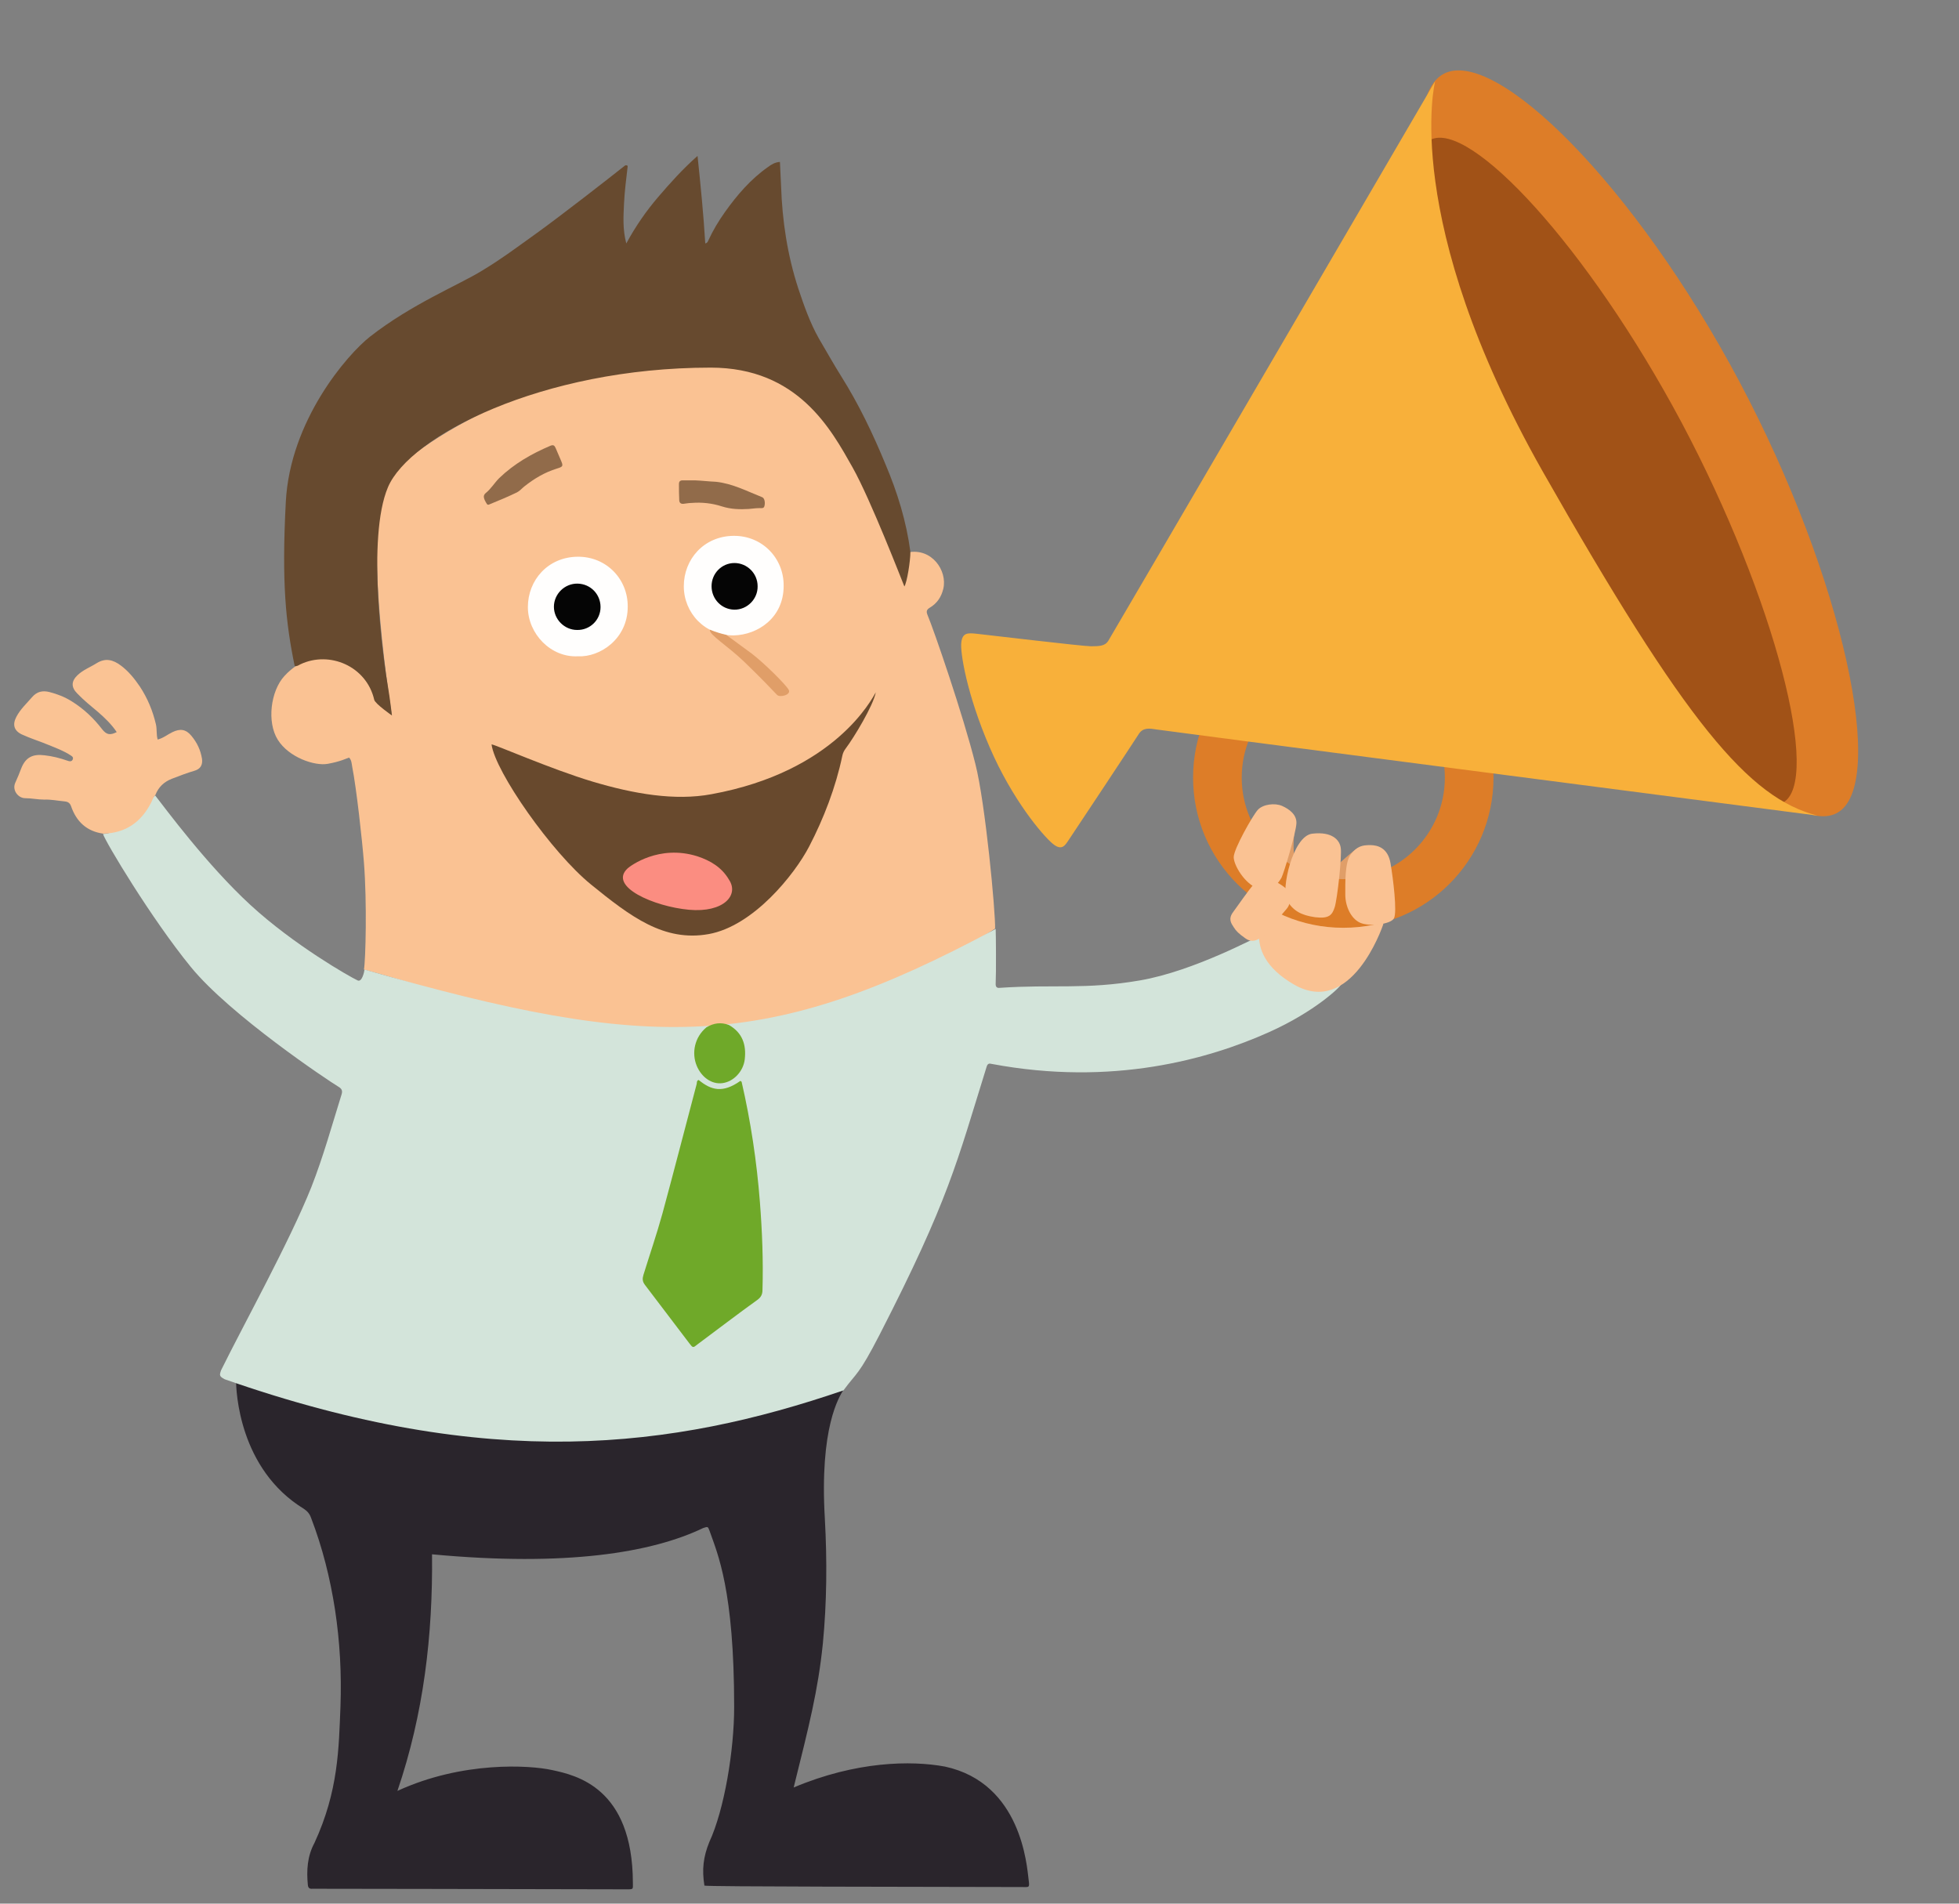
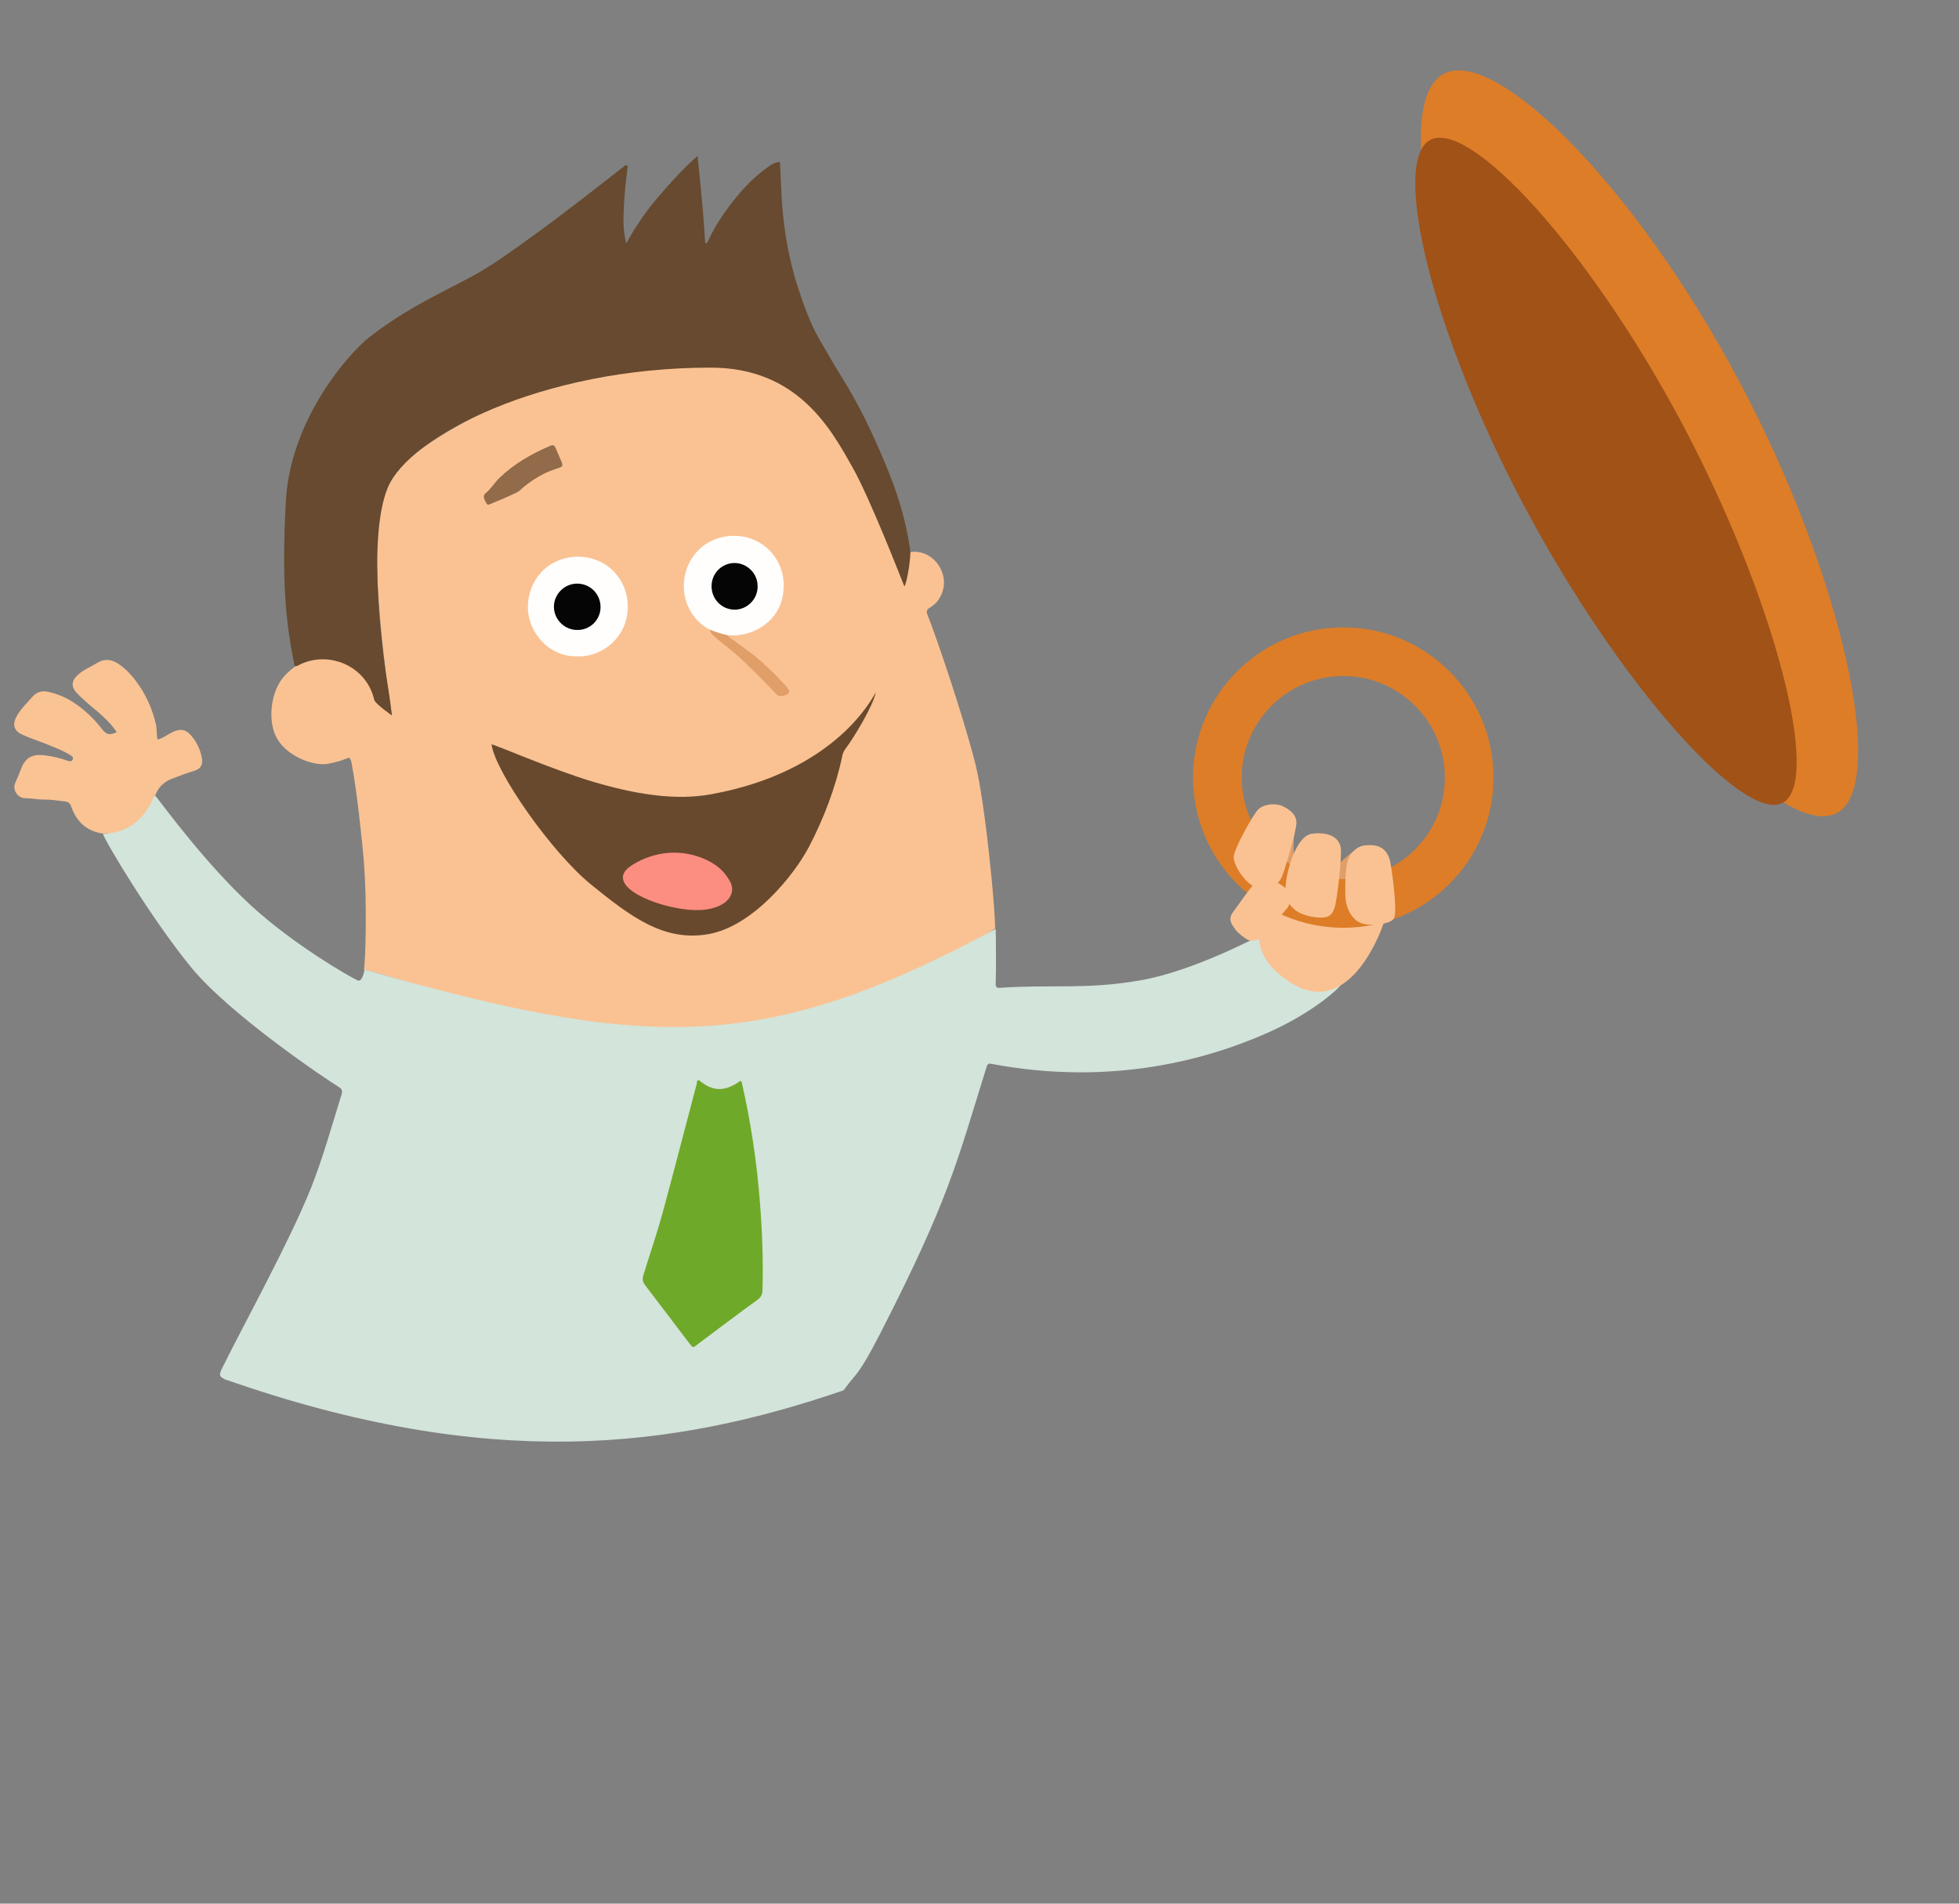
<svg xmlns="http://www.w3.org/2000/svg" version="1.1" baseProfile="basic" id="Laag_1" x="0px" y="0px" width="684.7px" height="665.4px" viewBox="0 0 684.7 665.4" xml:space="preserve">
  <rect x="0" y="0" width="684.7" height="665.4" fill="#808080" stroke="none" />
  <path fill="#FAC293" d="M324.2,215c-0.5-1.2-0.4-1.9,0.8-2.6c2.5-1.5,4-3.7,4.7-6.6c1.5-6.4-4.1-14.4-12.4-12.7  c-0.1,2-0.4,8.8-1.3,10.2c-0.8-1.9-17.4-64.7-51.9-73.1c-55.7-13.1-115.4,20.9-128.5,37c-6.5,11.4-4,47,1.2,82  c-1.3-1.1-2.6-2.3-4-3.3c-1.2-0.9-1.9-2-2.4-3.4c-3.8-10.5-19.4-18.9-31-6.2c-4.8,5.2-6.2,16.1-2.3,22.3c3.9,6.2,12.9,9.2,17.4,8.4  c4.5-0.8,6.6-1.9,7.5-2.2c0.9,0.9,0.9,2.1,1.1,3.2c1.5,7.6,3.5,25.8,4.1,33.5c1.1,13.8,0.6,34.2,0,37.4  c43.1,11.4,126.3,46.7,220.6-14.3c0.2-5.4-3.4-44-6.9-57.6C336.6,249.8,326.4,220.2,324.2,215z" />
-   <path fill="#2A252C" d="M330.3,617.5c-11.8-2.2-31.1-1.9-52.9,7.3c5.4-21.7,8.5-33.8,10.2-50.3c1.4-14.5,1.5-29.1,0.7-43.6  c-1.9-32,5-42.6,6.5-45.1c-39.9,10.5-103.3,34.9-212.3-3.4c0,3.8,1,31.1,23.7,45c1.2,0.8,2,1.7,2.5,3.1c4,10.4,6.7,21.2,8.4,32.2  c1.7,11.2,2.3,22.4,1.9,33.7c-0.6,14.8-0.7,29.6-9.1,47.8c-2.5,4.6-2.8,9.6-2.3,14.7c0.1,1,0.6,1.4,1.6,1.3  c0.5,0,73.7,0.1,109.9,0.2c2.4,0,2.1,0,2.1-2.3c-0.1-33.3-19.9-37.6-28.3-39.4c-7.7-1.7-31.2-3.2-54,7.3c9.2-27,12.4-54.5,12.1-82.7  c47,4.4,76.9-0.6,94.8-9.2c1.6-0.5,1.6-0.6,2.2,1c2.8,8,8.6,20.6,8.6,61.6c0,15-3.4,35.8-8.7,47.2c-2.1,5.2-2.6,9.6-1.7,15.2  c0.7,0.4,74.6,0.4,110.8,0.5c2.8,0,2.9,0.4,2.5-2.7C358.9,652.2,357,623.3,330.3,617.5z" />
  <path fill="#D3E4DA" d="M448,340.7c-5.1-4.3-4.9-5.9-7.7-13.5c-0.5-0.1-22.7,12.2-41.9,15.5c-19.2,3.3-30.1,1.3-49.1,2.6  c-0.9,0.1-1.3-0.4-1.3-1.3c0.2-4.2,0.1-17.6,0-19.3c-79.9,43-120.2,43-220.6,14.2c-0.1,0.9-0.9,4.5-2.4,3.8  c-2.8-1.3-22.3-12.4-37.5-26.4S57.8,282.6,54.2,278c-0.8,0.7-10.4,13.3-18.2,13.5c0.8,2.7,16.9,29.6,30.7,46.5  c13.8,16.9,48.3,39.9,51.5,41.8c1.2,0.7,1.6,1.4,1.2,2.7c-3.4,10.9-6.4,21.8-10.6,32.5c-7.6,19-23.5,47.7-31.5,63.9  c-0.7,1.9-0.6,2.2,1.2,3.2c92.7,32.5,156.7,24.3,216.3,3.9c4.7-6.4,5.2-5,12.7-19.6c24.2-47.2,26.9-60,37.3-93.4  c0.4-1.4,1-1.3,1.9-1.1c42.2,7.9,75.8-1.7,96.8-11.1c16.1-7.2,25.2-16,25.2-16.7C467.9,344.4,453.2,345,448,340.7z" />
  <path fill="#674A2F" d="M294,131.5c-2.7-4.3-5.2-8.8-7.8-13.2c-3.1-5.5-5.2-11.5-7.2-17.5c-3.8-11.7-5.6-23.6-6-35.8  c-0.1-2.8-0.3-5.6-0.4-8.4c-1.7,0.1-3,0.9-4.2,1.8c-6,4.2-10.8,9.8-15,15.7c-2.2,3.1-4.2,6.4-5.8,9.9c-0.2,0.4-0.3,0.9-1.1,1.1  c-0.6-10.1-1.6-20.1-2.7-30.6c-5.2,4.6-9.5,9.4-13.7,14.3s-7.9,10.2-11.2,16.3c-1.3-4.9-1-9.4-0.8-13.8c0.2-4.5,0.8-8.9,1.3-13.3  c-0.4-0.3-0.7-0.3-1-0.1c-5.4,4.3-22.6,17.7-31.1,23.8s-11.9,8.7-18.8,12.9c-8.1,5-24.5,11.6-39.2,23.1c-8,6.3-27.9,29.3-29.4,57.7  c-1.5,28.4,0,42.4,3.1,57.4c0.8,0.2,1.4-0.3,2-0.6c10.1-4.8,23.1,0.6,25.8,12.4c0.3,1.4,6.2,5.5,6.2,5.5s-0.8-6.6-1.3-9.4  c-1.8-10.4-7.6-52.7-0.1-70.4c7.5-17.7,53.5-41.8,112.8-41.8c30.5,0,42.1,21.6,49.6,34.9c6.3,11.2,17.3,39.7,18.1,41.6  c0.9-1.4,2.1-8.8,2.1-12.1c-1.4-10.6-4.5-20.7-8.7-30.6C305.1,151.6,300.1,141.2,294,131.5z" />
  <path fill="#FAC394" d="M66.9,257.2c-1.9-2.3-3.9-2.6-6.6-1.3c-1.7,0.8-3.2,2.1-5.2,2.6c-0.5-1.8-0.2-3.6-0.6-5.3  c-1.1-4.7-2.9-9.1-5.6-13.2c-1.9-2.8-4-5.4-6.7-7.4s-5.3-2.7-8.4-0.8c-2.2,1.4-4.7,2.3-6.7,4.2c-2.2,2.1-2.3,4.2-0.1,6.4  c2.3,2.4,4.8,4.4,7.3,6.5c2.4,2.1,4.7,4.3,6.5,7c-2.4,1.2-3.6,0.9-5.1-1c-3-3.9-6.5-7.2-10.7-9.8c-2.4-1.5-5-2.5-7.7-3.2  c-2.4-0.6-4.4-0.2-6.1,1.8c-1.9,2.2-4.1,4.2-5.5,6.9c-1.4,2.7-0.8,4.8,1.9,6.1c3,1.4,6.3,2.4,9.4,3.7c2.7,1.1,5.4,2.1,7.8,3.7  c0.4,0.3,0.8,0.5,0.7,1.1c-0.1,0.5-0.4,0.9-1,0.9c-0.3,0-0.6-0.1-0.9-0.2c-2.6-0.9-5.3-1.6-8.1-1.9c-4-0.5-6.5,0.7-8,4.4  c-0.7,1.8-1.4,3.6-2.2,5.3c-1.1,2.6,1.1,5.3,3.5,5.3c2.2,0,4.4,0.5,6.7,0.5c2.3-0.1,4.6,0.4,6.9,0.6c1,0.1,1.9,0.3,2.4,1.6  c1.9,5.6,5.6,8.9,11.3,9.7c7.8-0.2,13.2-4,16.7-10.8c0.5-0.9,0.7-2,1.5-2.7c1.1-2.8,3-4.6,5.8-5.7c2.6-1,5.2-2,7.9-2.8  c2.1-0.6,2.9-2.1,2.6-4.2C70.1,262.2,68.9,259.6,66.9,257.2z" />
  <path fill="#68492D" d="M248.7,277.6c-12.8,2.4-27.2-0.1-41.6-4.4c-14.4-4.3-34.4-13.1-35.3-13c1.3,9.6,21,37.8,34.8,49  c13.8,11.2,25.5,20.1,41.1,17.3c15.6-2.8,30-20.8,35.1-30.6s9.3-20.7,11.6-31.7c0.2-1,0.6-1.8,1.2-2.6c2.8-3.7,9.6-14.9,10.5-19.6  C304.8,244.2,291.9,269.7,248.7,277.6z" />
  <path fill="#FFFEFD" d="M201.9,194.6c-10.4,0.1-17.4,8.2-17.4,17.6c0,9.3,8,17.7,17.5,17.2c7.7,0.4,17.4-6.1,17.4-17.3  C219.5,202.4,211.9,194.5,201.9,194.6z" />
  <path fill="#FFFEFD" d="M256.4,187.3c-10.4,0.1-17.4,8.2-17.4,17.6c0,9.3,7.3,17.3,17.5,17.2c8.3-0.2,17.4-6.1,17.4-17.3  C274,195.1,266.4,187.2,256.4,187.3z" />
-   <path fill="#6FA929" d="M254.8,358.3c-2.8-1.1-5.4-0.7-7.9,0.8c-4.2,3.5-5.2,9-3.4,13.4c1.7,4.1,5.3,6.6,9,6.1  c3.9-0.5,7.3-4.1,7.8-8.3C260.9,365.2,259.5,361,254.8,358.3z" />
  <path fill="#916B4A" d="M194.2,156.6c-0.4-0.9-0.8-1.2-1.8-0.8c-6.6,2.8-12.7,6.3-17.9,11.3c-1.7,1.7-2.9,3.8-4.8,5.3  c-0.4,0.4-0.6,0.7-0.6,1.3c0.1,0.9,0.6,1.7,1.1,2.5c0.3,0.4,0.7,0.2,1.1,0c3.2-1.3,6.3-2.6,9.4-4.1c1-0.5,1.7-1.4,2.6-2.1  c3.4-2.7,7.1-4.9,11.3-6.2c2.3-0.7,2.3-0.9,1.4-3C195.4,159.4,194.8,158,194.2,156.6z" />
-   <path fill="#916B4A" d="M266.4,173.8c-5.3-2.1-10.4-4.8-16.2-5.4c-2.4-0.1-4.8-0.4-7.3-0.5h-4.3c-0.9,0-1.3,0.4-1.3,1.3  c0,1.8,0,3.7,0.1,5.5c0,1,0.5,1.5,1.5,1.4c0.9-0.1,1.9-0.3,2.8-0.3c3.6-0.3,7.2,0.1,10.6,1.2c3.1,1,6.3,1.1,9.4,0.9  c1.3-0.1,2.5-0.3,3.8-0.3c0.7,0,1.5,0.2,1.7-0.8C267.5,175.6,267.2,174.1,266.4,173.8z" />
  <path fill="#E09E68" d="M262.8,228.5c-2.6-1.9-7.1-5.2-9-6.6c-1.8-0.4-4-1.1-5.7-1.8c-0.3,1.8,6.2,5.6,12.1,11.3  c5.9,5.7,9.4,9.4,11.4,11.5c1,1,4.9,0,4.1-1.7C274.9,239.5,267.1,231.8,262.8,228.5z" />
  <g>
</g>
  <rect x="131.9" y="244.1" fill="none" width="10.2" height="10.1" />
  <path fill="#6FA929" d="M259.2,378.1c-0.1,0-0.2-0.1-0.4-0.3c-6.2,4.4-10.2,3.3-14.6-0.3c-0.7,0.2-0.6,0.8-0.7,1.4  c-4,15.1-7.9,30.3-12,45.4c-2,7.2-4.4,14.2-6.6,21.3c-0.4,1.3-0.4,2.3,0.5,3.5c5.2,6.8,10.3,13.6,15.5,20.4c1.3,1.7,1.3,1.7,2.9,0.4  c7-5.2,13.9-10.5,21-15.6c1.2-0.9,1.7-1.9,1.7-3.4c0.3-10.2-0.1-20.5-0.9-30.7C264.5,406,262.4,392,259.2,378.1z" />
  <path fill="#FAC293" d="M482.2,322.4c-1,0.3-15.4,2.7-23.3,0.6c-7.2-1.9-12.9-5.3-13.7-6c-0.8-0.7-1.1-1.7-1.8-0.6  c-0.7,1.2-11.2,16.1,8.8,27.7c20,11.6,30.8-19.7,31.2-20.8C483.7,322.3,483.2,322.1,482.2,322.4z" />
  <path fill="#E09E68" d="M475.1,296.4c-2.8,0-15.6,16.3-20.2,10.4c-4.6-5.9-2.1-18.5-2.1-18.5l-13.8,18.3l35.7,10.9  C474.6,317.6,477.9,296.4,475.1,296.4z" />
  <g>
    <circle fill="none" cx="469.5" cy="271.8" r="35.5" />
    <path fill="#DD7D28" d="M469.5,324.3c29,0,52.5-23.5,52.5-52.5c0-29-23.5-52.5-52.5-52.5c-29,0-52.5,23.5-52.5,52.5   C417,300.8,440.5,324.3,469.5,324.3z M469.5,236.3c19.6,0,35.5,15.9,35.5,35.5c0,19.6-15.9,35.5-35.5,35.5   c-19.6,0-35.5-15.9-35.5-35.5C434,252.2,449.9,236.3,469.5,236.3z" />
  </g>
  <path fill="#FAC293" d="M444,307c-2.5-1.5-4.7,0.8-6,2.3c-1.3,1.5-5.3,7.1-7,9.5c-1.8,2.4-0.7,3.9,0.2,5.3c0.9,1.4,1.7,2.2,4.1,3.9  s4.3,0.6,6.1-0.8c1.7-1.4,6.3-7.3,8.2-9.4s1.4-5.2,0.6-6.4C449.4,310.1,446.5,308.5,444,307z" />
  <path fill="#FAC293" d="M448.1,281.7c-2.5-1.1-6.7-0.6-8.5,1.4c-1.8,2-8.4,13.7-8.4,16.5c0,2.8,3.8,9.3,8.5,11s7.2-2.1,8.2-3.8  c0.9-1.8,5-15.6,5.2-18.8C453.4,284.8,450.6,282.8,448.1,281.7z" />
  <path fill="#FAC293" d="M458.7,291.4c-6.9,0.7-11,19.7-8.9,23.3c2.1,3.6,4.9,5.2,9.8,5.9c4.9,0.6,6-0.7,6.9-3.5  c0.9-2.8,2.6-18.1,2.1-20.8C468.2,293.6,465.6,290.6,458.7,291.4z" />
  <path fill="#FAC293" d="M478.9,295.4c-2.8,0-4.5,0.4-6.7,3.1c-2.2,2.7-2,10.2-2,14.2c0,4,1.9,8.3,5.1,9.8c3.2,1.5,10.8,0.6,11.9-1.5  c1.2-2.1-0.3-14.1-1.2-19.3S481.7,295.4,478.9,295.4z" />
  <path fill="#DD7D28" d="M642,284.2c17.9-9.5,2.4-82.2-34.1-150.9s-85.3-117-103.3-107.5c-17.9,9.5-5.1,77,31.4,145.7  C572.6,240.3,624.1,293.8,642,284.2z" />
  <path fill="#A15217" d="M623.1,280.6c13.7-7.3-2.6-71.2-35.3-132.8C555,86.3,513.6,41.7,499.9,48.9c-13.7,7.3,0.2,66.6,32.9,128.1  C565.6,238.7,609.4,287.9,623.1,280.6z" />
-   <path fill="#F8B03A" d="M539.2,164.8c-49.9-88.1-37.6-136.4-37.6-136.4s-113.2,194-114.3,195.7c-1.1,1.7-3.1,1.8-6,1.8  c-2.9,0-37.3-4.1-40.2-4.4c-2.9-0.3-4.7-0.3-5.1,3c-0.5,3.3,1.9,18.2,9.9,36.7s18.5,30.7,21.9,33.6c3.4,2.9,4.5,0.6,5.8-1.3  c1.3-1.9,22.9-34.5,24.4-36.9c1.5-2.4,3.8-2,6.3-1.6c2.4,0.4,202.5,26.4,231,30.1C611.3,279.1,589.2,252.8,539.2,164.8z" />
  <path fill="#FB8D81" d="M243.7,299.3c-13.4-4.2-23.4,3.4-24.3,4.2c-7,6.4,9.3,13.4,21.4,14.5c12.1,1.1,17.6-5.1,14-10.5  C252.3,303.2,248.3,300.8,243.7,299.3z" />
  <path fill="#050505" d="M256.7,196.8c-4.4,0-8,3.6-8,8.1s3.5,8.1,7.9,8.2c4.5,0.1,8.3-3.7,8.2-8.2  C264.8,200.4,261.1,196.8,256.7,196.8z" />
  <path fill="#050505" d="M201.9,204c-4.5-0.1-8.3,3.6-8.3,8.1c0,4.4,3.7,8.1,8.1,8.1c4.5,0.1,8.2-3.5,8.2-8S206.4,204.1,201.9,204z" />
</svg>